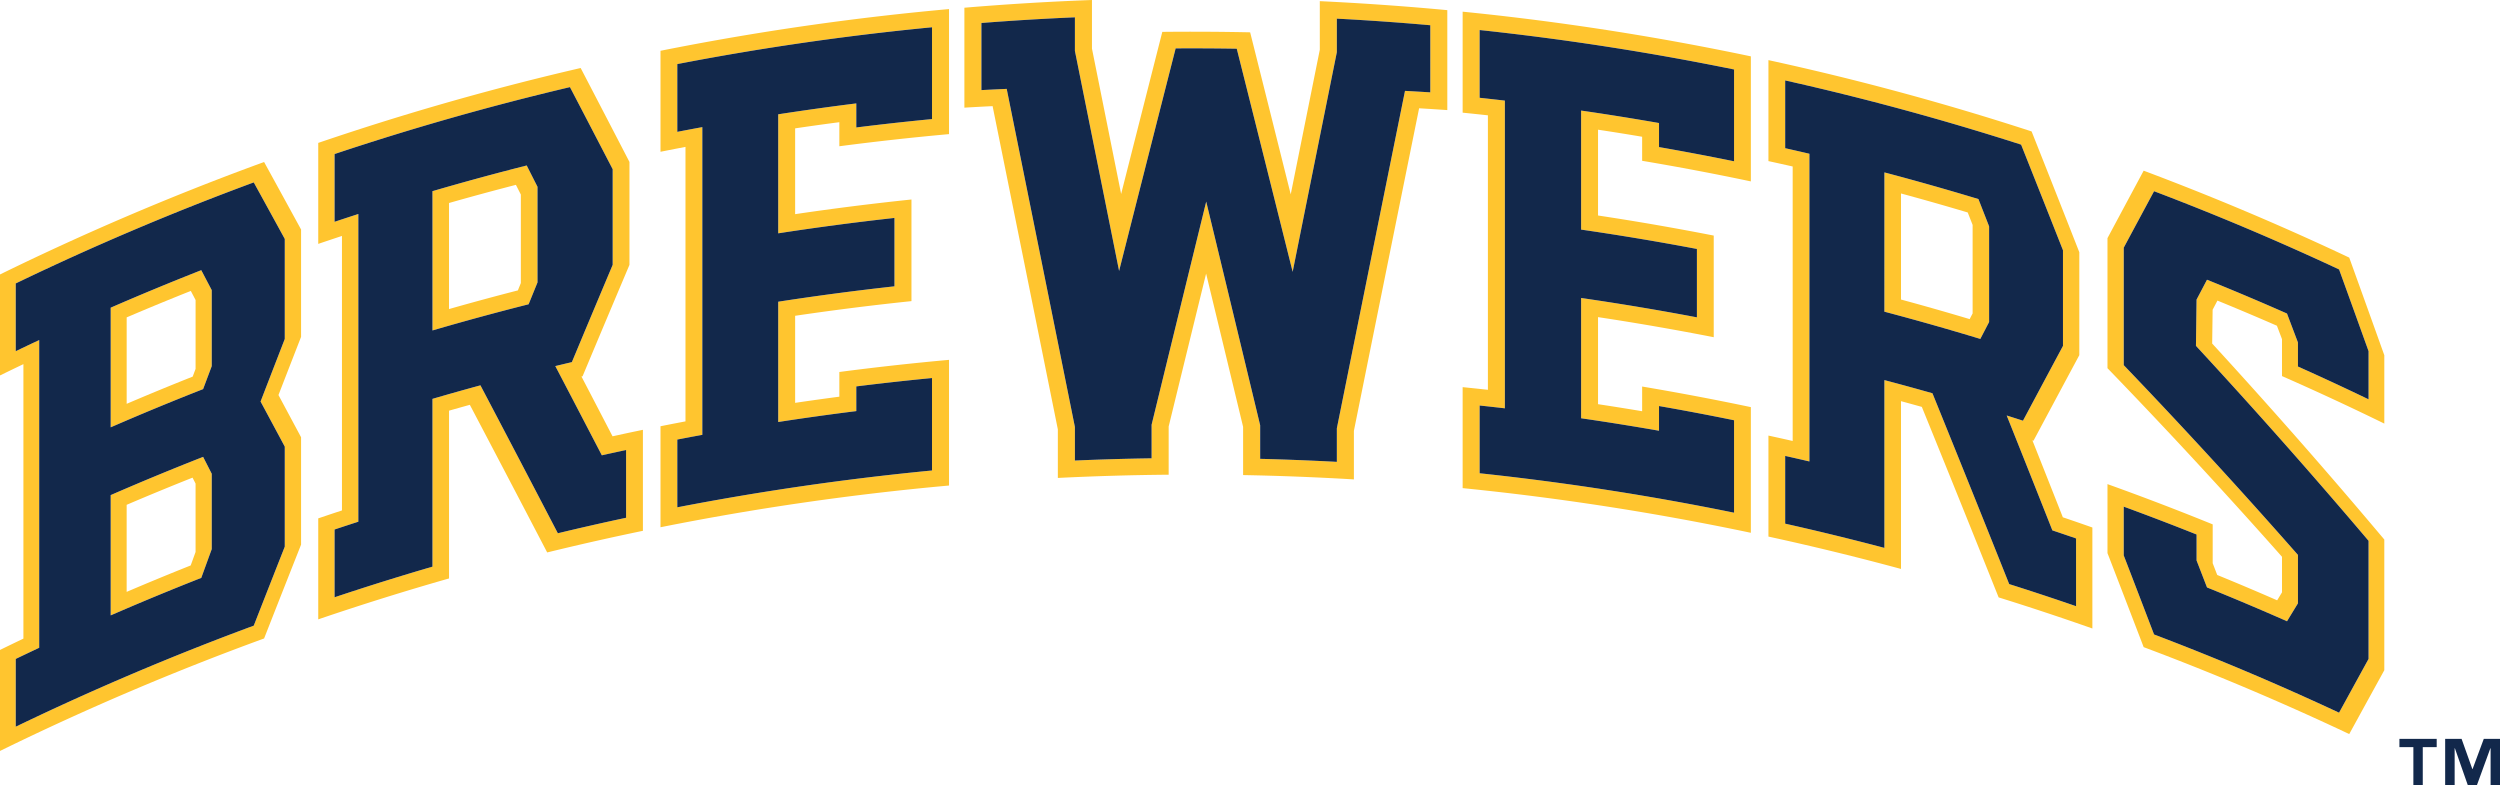
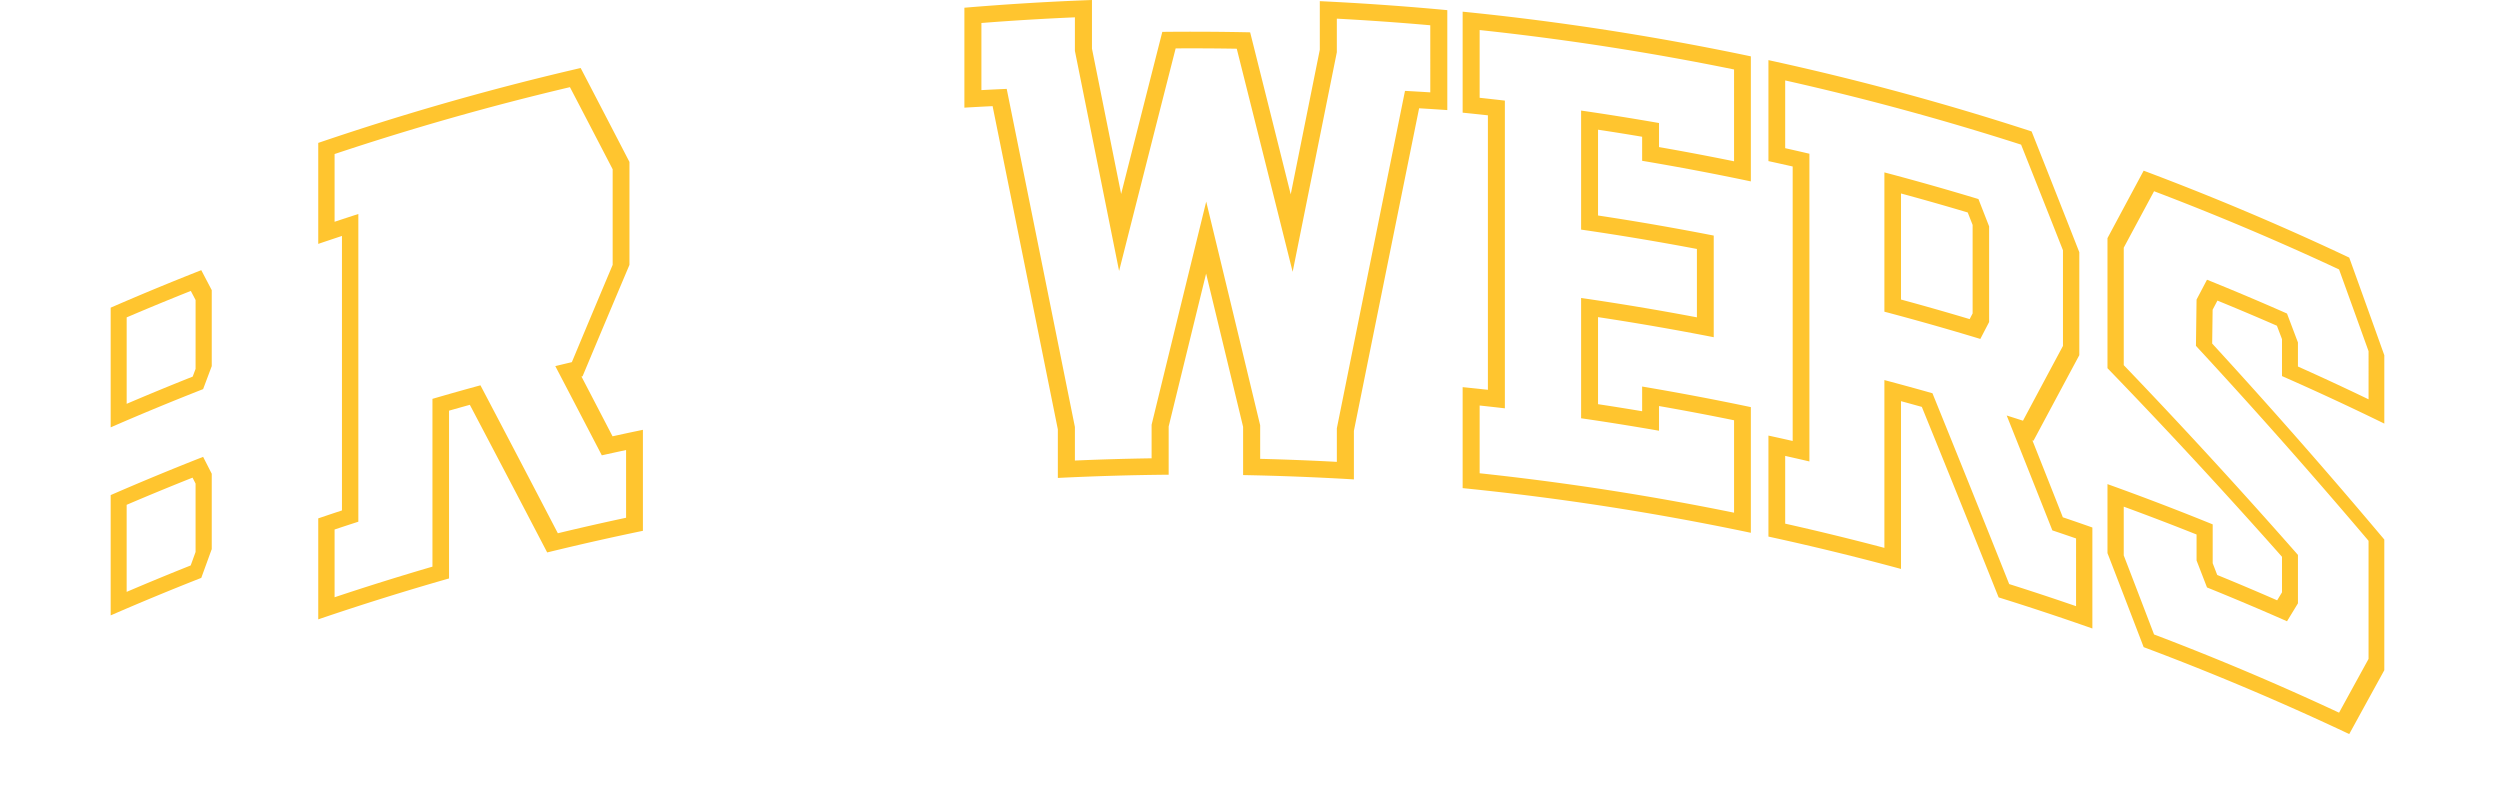
<svg xmlns="http://www.w3.org/2000/svg" viewBox="0 0 249.488 78.35">
  <g fill="#ffc52f">
-     <path d="m43.158 19.077v13.901a269.477 269.477 0 0 1 9.596-2.612l.887-2.181v-9.542l-1.078-2.13a268.542 268.542 0 0 0 -9.405 2.564zm8.82 9.17-.297.734c-2.296.59-4.587 1.211-6.871 1.862v-10.584a269.823 269.823 0 0 1 6.676-1.812l.492.97zm15.614-23.508c-.56.108-1.119.218-1.678.33v10.077c.559-.112 1.119-.222 1.678-.33l.816-.157v27.392l-.816.157c-.56.108-1.119.218-1.678.33v10.079a270.14 270.14 0 0 1 28.794-4.163v-1.658-9.225-1.659a270.048 270.048 0 0 0 -10.945 1.211v2.464c-1.472.193-2.943.399-4.412.616v-8.689a271.812 271.812 0 0 1 11.609-1.463v-1.659-6.824-1.659a271.812 271.812 0 0 0 -11.609 1.463v-8.562c1.469-.218 2.94-.423 4.412-.616v2.402a270.464 270.464 0 0 1 10.945-1.211v-1.659-9.162-1.658a270.092 270.092 0 0 0 -27.116 3.833zm25.419 7.145c-2.522.243-5.041.522-7.556.836v-2.401c-2.602.325-5.2.688-7.793 1.088v11.879a270.49 270.49 0 0 1 11.601-1.536v6.824c-3.875.428-7.743.94-11.601 1.536v12.005c2.594-.401 5.191-.763 7.793-1.088v-2.464c2.516-.314 5.034-.593 7.556-.836v9.225a270.42 270.42 0 0 0 -25.419 3.675v-6.761c.832-.161 1.664-.318 2.497-.471v-30.709c-.833.153-1.665.31-2.497.471v-6.761a270.14 270.14 0 0 1 25.419-3.675zm-66.218 5.08-.438-.797-1.033.379a270.51 270.51 0 0 0 -25.322 10.845v10.078a251.982 251.982 0 0 1 2.336-1.13v27.392l-.765.367c-.524.253-1.048.507-1.571.764v10.079a270.5 270.5 0 0 1 26.355-11.224l.438-1.116a3151.07 3151.07 0 0 1 3.1-7.864l.153-.387v-.368-9.984-.362l-.148-.278-2.108-3.934c.702-1.811 1.404-3.619 2.108-5.425l.148-.381v-.362-9.984-.368l-.153-.28c-1.035-1.894-2.068-3.78-3.1-5.66zm1.625 16.864a3400.44 3400.44 0 0 0 -2.415 6.242c.804 1.496 1.609 2.996 2.415 4.5v9.984a3169.227 3169.227 0 0 0 -3.095 7.883 270.51 270.51 0 0 0 -23.751 10.082v-6.761c.779-.375 1.56-.747 2.341-1.115v-30.709c-.782.366-1.563.738-2.342 1.113v-6.761a270.813 270.813 0 0 1 23.751-10.082c1.03 1.873 2.062 3.753 3.095 5.64z" />
    <path d="m61.129 43.541c-1.035-1.995-2.07-3.985-3.103-5.968l.113-.026.447-1.068c1.357-3.238 2.717-6.466 4.078-9.684l.153-.363v-.363-9.542-.365l-.154-.298c-1.425-2.751-2.847-5.49-4.268-8.218l-.448-.859c-.356.082-.712.166-1.067.249a269.928 269.928 0 0 0 -25.121 7.225v10.079c.544-.186 1.089-.369 1.634-.551.244-.081.488-.163.733-.243v27.392l-.733.243c-.545.182-1.09.366-1.634.551v10.077a270.822 270.822 0 0 1 13.053-4.083v-1.658-15.086c.691-.197 1.383-.391 2.076-.583 2.417 4.591 4.842 9.217 7.273 13.877l.446.855c.356-.087.711-.174 1.067-.259a272.088 272.088 0 0 1 8.485-1.899v-1.659-6.761-1.659c-.559.116-1.117.233-1.675.352zm1.352 8.128a267.72 267.72 0 0 0 -6.81 1.547c-2.582-4.96-5.157-9.881-7.725-14.764-1.599.435-3.196.886-4.789 1.351v16.745c-3.27.955-6.526 1.973-9.767 3.055v-6.761c.789-.263 1.58-.523 2.371-.779v-30.709c-.791.256-1.581.515-2.371.779v-6.761a270.38 270.38 0 0 1 23.487-6.674c1.419 2.719 2.841 5.45 4.264 8.193v9.542c-1.36 3.225-2.718 6.461-4.073 9.708-.551.129-1.101.261-1.652.394 1.545 2.954 3.092 5.923 4.642 8.905a290.5 290.5 0 0 1 2.422-.529zm-51.436-20.965v11.943a269.34 269.34 0 0 1 9.225-3.815l.861-2.295v-7.583l-1.045-1.993a270.974 270.974 0 0 0 -9.041 3.743zm8.473 6.108-.288.772a271.63 271.63 0 0 0 -6.589 2.716v-8.626a270.1 270.1 0 0 1 6.401-2.641l.477.908zm186.343 14.811a3001.237 3001.237 0 0 0 -3.038-7.678l.11.036.439-.821c1.331-2.49 2.66-4.97 3.985-7.439l.149-.278v-.363-9.542-.365l-.15-.383a3285.617 3285.617 0 0 0 -4.172-10.568l-.44-1.106a270.034 270.034 0 0 0 -26.263-7.116v10.077a310.73 310.73 0 0 1 2.42.538v27.392l-.748-.169a237.11 237.11 0 0 0 -1.672-.369v10.079a270.768 270.768 0 0 1 13.23 3.23v-1.658-15.086c.693.188 1.386.379 2.078.572a3086.25 3086.25 0 0 1 7.665 19.011 272.556 272.556 0 0 1 9.355 3.104v-1.659-6.761-1.659a241.867 241.867 0 0 0 -2.948-1.019zm1.32 8.871c-2.217-.765-4.441-1.5-6.673-2.206a3155.458 3155.458 0 0 0 -7.659-19.043 278.936 278.936 0 0 0 -4.796-1.315v16.745a270.267 270.267 0 0 0 -9.9-2.417v-6.761c.807.181 1.613.365 2.418.554v-30.709c-.805-.188-1.611-.373-2.418-.554v-6.761a270.389 270.389 0 0 1 23.543 6.408c1.396 3.503 2.789 7.017 4.179 10.543v9.542a4002.116 4002.116 0 0 0 -3.991 7.463c-.541-.174-1.083-.347-1.626-.518 1.523 3.808 3.042 7.63 4.558 11.465.789.264 1.577.532 2.365.804z" />
    <path d="m188.053 17.204v13.901c3.204.847 6.395 1.753 9.574 2.719l.878-1.69v-9.542l-1.066-2.727a273.637 273.637 0 0 0 -9.386-2.661zm8.805 14.073-.295.569a270.771 270.771 0 0 0 -6.852-1.954v-10.584c2.226.603 4.446 1.235 6.659 1.897l.488 1.243zm-63.447-31.076c-.567-.03-1.134-.059-1.701-.086v4.848l-2.902 14.433c-1.243-4.975-2.487-9.942-3.731-14.9l-.319-1.27a275.56 275.56 0 0 0 -8.765-.046l-.321 1.262c-1.263 4.963-2.525 9.934-3.788 14.915-.971-4.842-1.941-9.678-2.912-14.509v-3.189-1.659a271.924 271.924 0 0 0 -12.731.771v9.973a229.335 229.335 0 0 1 2.816-.152c2.169 10.726 4.34 21.478 6.511 32.256v4.847a271.47 271.47 0 0 1 11.059-.322v-1.658-3.154c1.246-5.095 2.491-10.181 3.737-15.258 1.231 5.089 2.461 10.187 3.692 15.293v4.814a271.422 271.422 0 0 1 11.056.433v-1.658-3.189c2.17-10.756 4.34-21.486 6.508-32.19l1.16.071c.551.035 1.103.072 1.654.11v-1.617-6.698-1.659a277.012 277.012 0 0 0 -11.023-.812zm9.325 9.016c-.841-.053-1.682-.102-2.524-.147a41307.94 41307.94 0 0 0 -6.801 33.672v3.349c-2.549-.136-5.1-.237-7.652-.3v-3.349c-1.795-7.459-3.59-14.9-5.385-22.323a19919.41 19919.41 0 0 0 -5.45 22.269v3.349a271.47 271.47 0 0 0 -7.654.223v-3.349a41543.345 41543.345 0 0 0 -6.805-33.741c-.842.037-1.684.077-2.525.122v-6.698c3.107-.242 6.218-.431 9.33-.565v3.349c1.47 7.308 2.94 14.629 4.41 21.961a17765.9 17765.9 0 0 1 5.644-22.209c2.033-.012 4.066-.002 6.099.032 1.86 7.403 3.719 14.824 5.578 22.265 1.47-7.317 2.94-14.623 4.409-21.916v-3.349c3.111.166 6.22.386 9.325.66zm95.064 25.834c-.977-2.732-1.956-5.457-2.937-8.176l-.421-1.167-1.013-.476a270.534 270.534 0 0 0 -19.502-8.199l-.433.806a5235.115 5235.115 0 0 0 -3.03 5.651l-.148.276v12.977l.728.754a585.853 585.853 0 0 1 16.689 18.068v3.548l-.484.796a270.87 270.87 0 0 0 -5.981-2.529l-.452-1.172v-2.219-1.659a270.037 270.037 0 0 0 -10.5-4.017v6.885l.148.382a2947.67 2947.67 0 0 1 3.03 7.871l.433 1.13 1.039.392a270.032 270.032 0 0 1 19.476 8.283l.421-.768c.981-1.788 1.96-3.57 2.937-5.346l.142-.259v-.362-11.787-.891l-.704-.835a599.187 599.187 0 0 0 -16.473-18.723l.045-3.375.48-.912c1.986.812 3.964 1.648 5.935 2.509l.508 1.338v3.687a273.517 273.517 0 0 1 10.21 4.741v-1.658-4.802-.362zm-1.429 4.799a273.517 273.517 0 0 0 -7.048-3.273v-2.401l-1.091-2.886a269.67 269.67 0 0 0 -7.984-3.375l-1.042 1.983-.061 4.617a597.563 597.563 0 0 1 17.225 19.455v11.787c-.979 1.782-1.96 3.57-2.943 5.365a270.534 270.534 0 0 0 -18.463-7.807 3191.695 3191.695 0 0 0 -3.025-7.889v-4.865c2.433.891 4.855 1.817 7.268 2.78v2.591l1.042 2.693a273.528 273.528 0 0 1 7.984 3.375l1.091-1.79v-4.831a587.952 587.952 0 0 0 -17.384-18.938v-11.724c1.01-1.884 2.019-3.761 3.025-5.633a270.032 270.032 0 0 1 18.463 7.807c.983 2.713 1.964 5.432 2.943 8.158zm-225.326 9.558v12.005a270.974 270.974 0 0 1 9.041-3.743l1.045-2.873v-7.519l-.861-1.686a270.55 270.55 0 0 0 -9.225 3.816zm8.473 5.676-.488 1.345c-2.138.851-4.268 1.73-6.39 2.637v-8.688a272.167 272.167 0 0 1 6.575-2.711l.302.591zm128.143-53.744a243.54 243.54 0 0 0 -1.696-.175v10.079c.566.057 1.131.115 1.696.175l.824.089v27.392l-.824-.089a243.54 243.54 0 0 0 -1.696-.175v10.077a270.477 270.477 0 0 1 28.762 4.458v-1.658-9.225-1.659a274.175 274.175 0 0 0 -10.849-2.055v2.465a274.05 274.05 0 0 0 -4.402-.704v-8.688a271.624 271.624 0 0 1 11.546 2.005v-1.659-6.824-1.659a269.464 269.464 0 0 0 -11.546-2.005v-8.562c1.469.222 2.936.457 4.402.704v2.401a266.755 266.755 0 0 1 10.849 2.055v-1.658-9.162-1.659a270.156 270.156 0 0 0 -27.066-4.284zm25.39 14.756a270.4 270.4 0 0 0 -7.489-1.418v-2.401a270.262 270.262 0 0 0 -7.775-1.243v11.879c3.862.56 7.715 1.204 11.556 1.932v6.824a270.528 270.528 0 0 0 -11.556-1.932v12.005c2.596.376 5.188.791 7.775 1.243v-2.464c2.501.437 4.998.91 7.489 1.419v9.225a270.375 270.375 0 0 0 -25.39-3.935v-6.761c.84.089 1.679.183 2.518.28v-30.709a307.58 307.58 0 0 0 -2.518-.281v-6.761a270.477 270.477 0 0 1 25.39 3.935z" />
  </g>
  <g fill="#12284b">
-     <path d="m25.323 18.205c1.03 1.873 2.062 3.753 3.095 5.64v9.984a3400.44 3400.44 0 0 0 -2.415 6.242c.804 1.496 1.609 2.996 2.415 4.5v9.984a3169.227 3169.227 0 0 0 -3.095 7.883 270.51 270.51 0 0 0 -23.751 10.082v-6.761c.779-.375 1.56-.747 2.341-1.115v-30.709a217.1 217.1 0 0 0 -2.342 1.112v-6.761a270.52 270.52 0 0 1 23.752-10.081m-14.278 24.442a269.34 269.34 0 0 1 9.225-3.815l.861-2.295v-7.583l-1.045-1.993a272.745 272.745 0 0 0 -9.041 3.743zm0 18.767a270.974 270.974 0 0 1 9.041-3.743l1.045-2.873v-7.519l-.861-1.686a270.528 270.528 0 0 0 -9.225 3.815zm45.833-52.718c1.419 2.719 2.841 5.45 4.264 8.193v9.542c-1.36 3.225-2.718 6.461-4.073 9.708-.551.129-1.101.261-1.652.394 1.545 2.954 3.092 5.923 4.642 8.905a290.5 290.5 0 0 1 2.422-.529v6.761a267.72 267.72 0 0 0 -6.81 1.547c-2.582-4.96-5.157-9.881-7.725-14.764-1.599.435-3.196.886-4.789 1.351v16.745c-3.27.955-6.526 1.973-9.767 3.055v-6.761c.789-.263 1.58-.523 2.371-.779v-30.709c-.791.256-1.581.515-2.371.779v-6.761a269.466 269.466 0 0 1 23.488-6.677m-13.72 24.282a269.477 269.477 0 0 1 9.596-2.612l.887-2.181v-9.542l-1.078-2.13a270.81 270.81 0 0 0 -9.406 2.564zm49.853-30.256v9.162c-2.522.243-5.041.522-7.556.836v-2.401c-2.602.325-5.2.688-7.793 1.088v11.879a270.49 270.49 0 0 1 11.601-1.536v6.824c-3.875.428-7.743.94-11.601 1.536v12.005c2.594-.401 5.191-.763 7.793-1.088v-2.464c2.516-.314 5.034-.593 7.556-.836v9.225a270.42 270.42 0 0 0 -25.419 3.675v-6.761c.832-.161 1.664-.318 2.497-.471v-30.709c-.833.153-1.665.31-2.497.471v-6.761a270.746 270.746 0 0 1 25.419-3.674m49.725-.203v6.698c-.841-.053-1.682-.102-2.524-.147a41307.94 41307.94 0 0 0 -6.801 33.672v3.349c-2.549-.136-5.1-.237-7.652-.3v-3.349c-1.795-7.459-3.59-14.9-5.385-22.323a19919.41 19919.41 0 0 0 -5.45 22.269v3.349a271.47 271.47 0 0 0 -7.654.223v-3.349a41543.345 41543.345 0 0 0 -6.805-33.741c-.842.037-1.684.077-2.525.122v-6.698c3.107-.242 6.218-.431 9.33-.565v3.349c1.47 7.308 2.94 14.629 4.41 21.961a17765.9 17765.9 0 0 1 5.644-22.209c2.033-.012 4.066-.002 6.099.032 1.86 7.403 3.719 14.824 5.578 22.265 1.47-7.317 2.94-14.623 4.409-21.916v-3.349c3.112.163 6.221.383 9.326.657m30.315 4.415v9.162a270.4 270.4 0 0 0 -7.489-1.418v-2.401a270.262 270.262 0 0 0 -7.775-1.243v11.879c3.862.56 7.715 1.204 11.556 1.932v6.824a270.528 270.528 0 0 0 -11.556-1.932v12.005c2.596.376 5.188.791 7.775 1.243v-2.464c2.501.437 4.998.91 7.489 1.419v9.225a270.375 270.375 0 0 0 -25.39-3.935v-6.761c.84.089 1.679.183 2.518.28v-30.709a307.58 307.58 0 0 0 -2.518-.281v-6.761c8.506.908 16.979 2.22 25.39 3.936m60.377 19.956c.983 2.713 1.964 5.432 2.943 8.158v4.802a273.517 273.517 0 0 0 -7.048-3.273v-2.401l-1.091-2.886a269.67 269.67 0 0 0 -7.984-3.375l-1.042 1.983-.061 4.617a597.563 597.563 0 0 1 17.225 19.455v11.787c-.979 1.782-1.96 3.57-2.943 5.365a270.534 270.534 0 0 0 -18.463-7.807 3191.695 3191.695 0 0 0 -3.025-7.889v-4.865c2.433.891 4.855 1.817 7.268 2.78v2.591l1.042 2.693a273.528 273.528 0 0 1 7.984 3.375l1.091-1.79v-4.831a587.952 587.952 0 0 0 -17.384-18.938v-11.724c1.01-1.884 2.019-3.761 3.025-5.633a269.52 269.52 0 0 1 18.463 7.806m-31.732-12.455c1.396 3.503 2.789 7.017 4.179 10.543v9.542a4002.116 4002.116 0 0 0 -3.991 7.463c-.541-.174-1.083-.347-1.626-.518 1.523 3.808 3.042 7.63 4.558 11.465.789.264 1.577.532 2.365.804v6.761c-2.217-.765-4.441-1.5-6.673-2.206a3155.458 3155.458 0 0 0 -7.659-19.043 278.936 278.936 0 0 0 -4.796-1.315v16.745a270.267 270.267 0 0 0 -9.9-2.417v-6.761c.807.181 1.613.365 2.418.554v-30.709c-.805-.188-1.611-.373-2.418-.554v-6.761a269.674 269.674 0 0 1 23.543 6.407m-13.643 16.671c3.204.847 6.395 1.753 9.574 2.719l.878-1.69v-9.542l-1.066-2.727a270.718 270.718 0 0 0 -9.385-2.662z" />
-     <path d="m243.171 74.557h-1.39v3.792h-.938v-3.792h-1.392v-.824h3.72zm6.317 3.793h-.938v-3.674h-.025l-1.339 3.674h-.913l-1.286-3.674h-.025v3.674h-.947v-4.617h1.638l1.074 3.014h.025l1.118-3.014h1.618z" />
-   </g>
+     </g>
</svg>